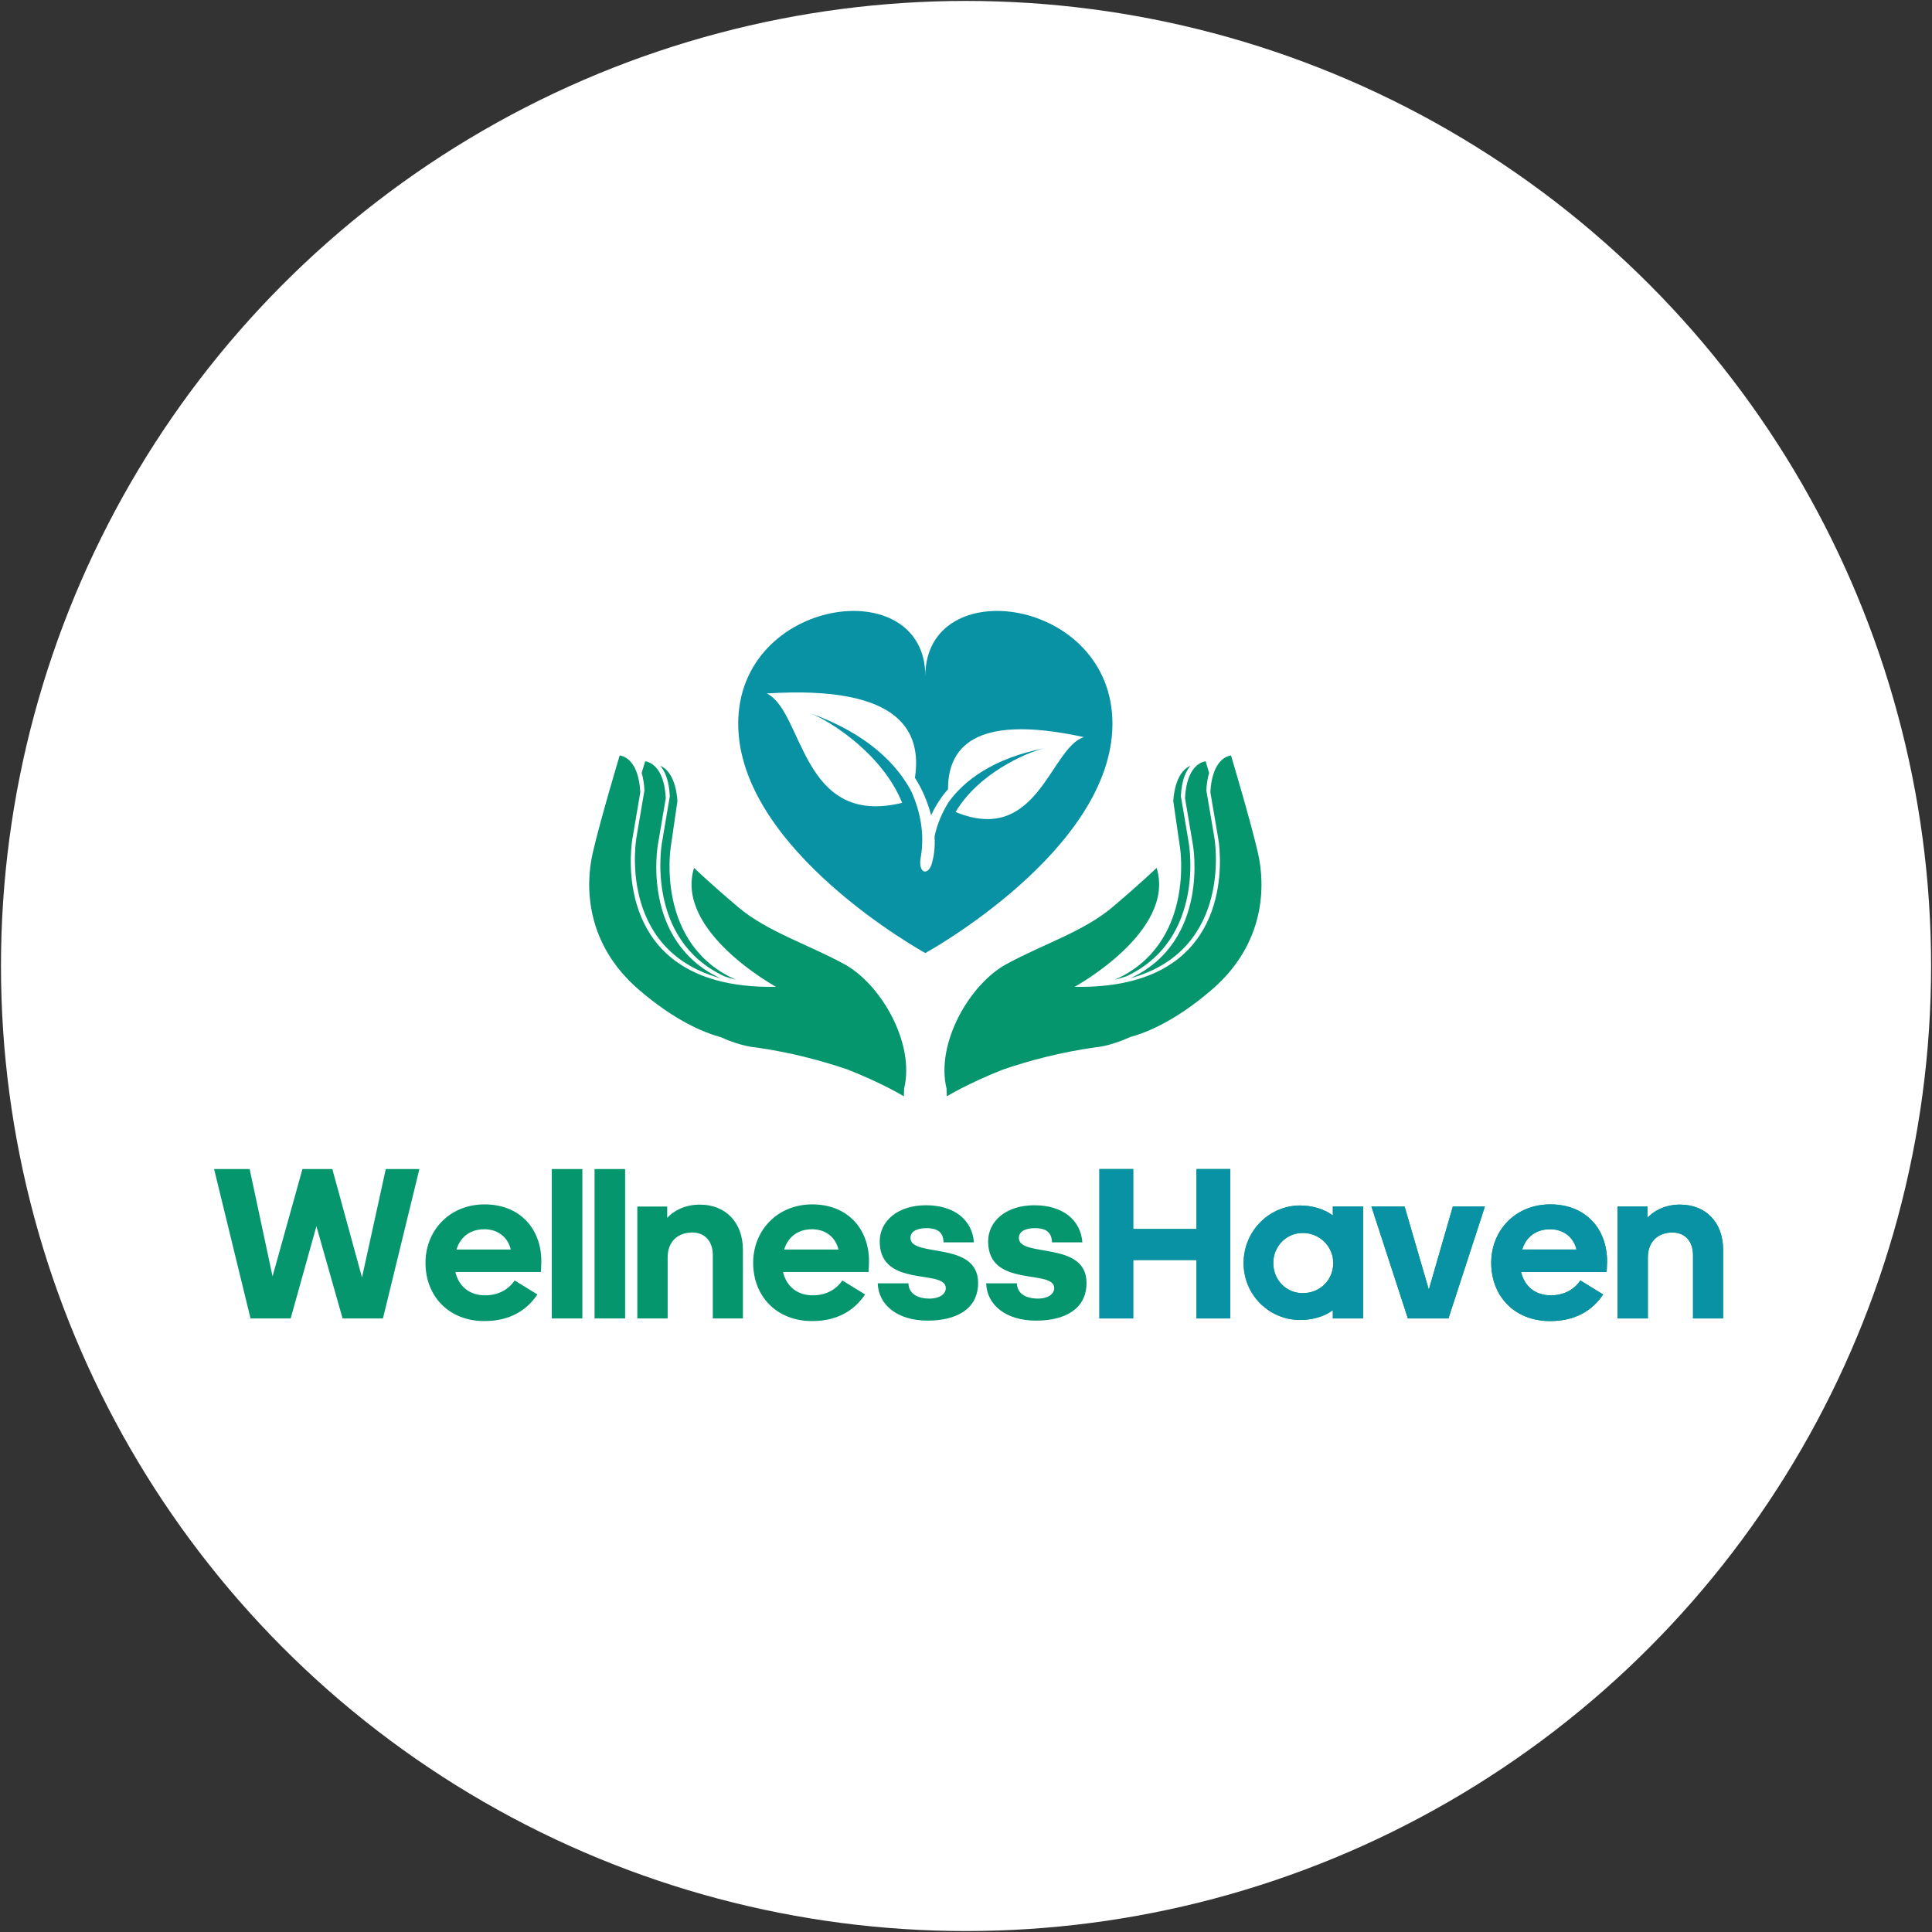
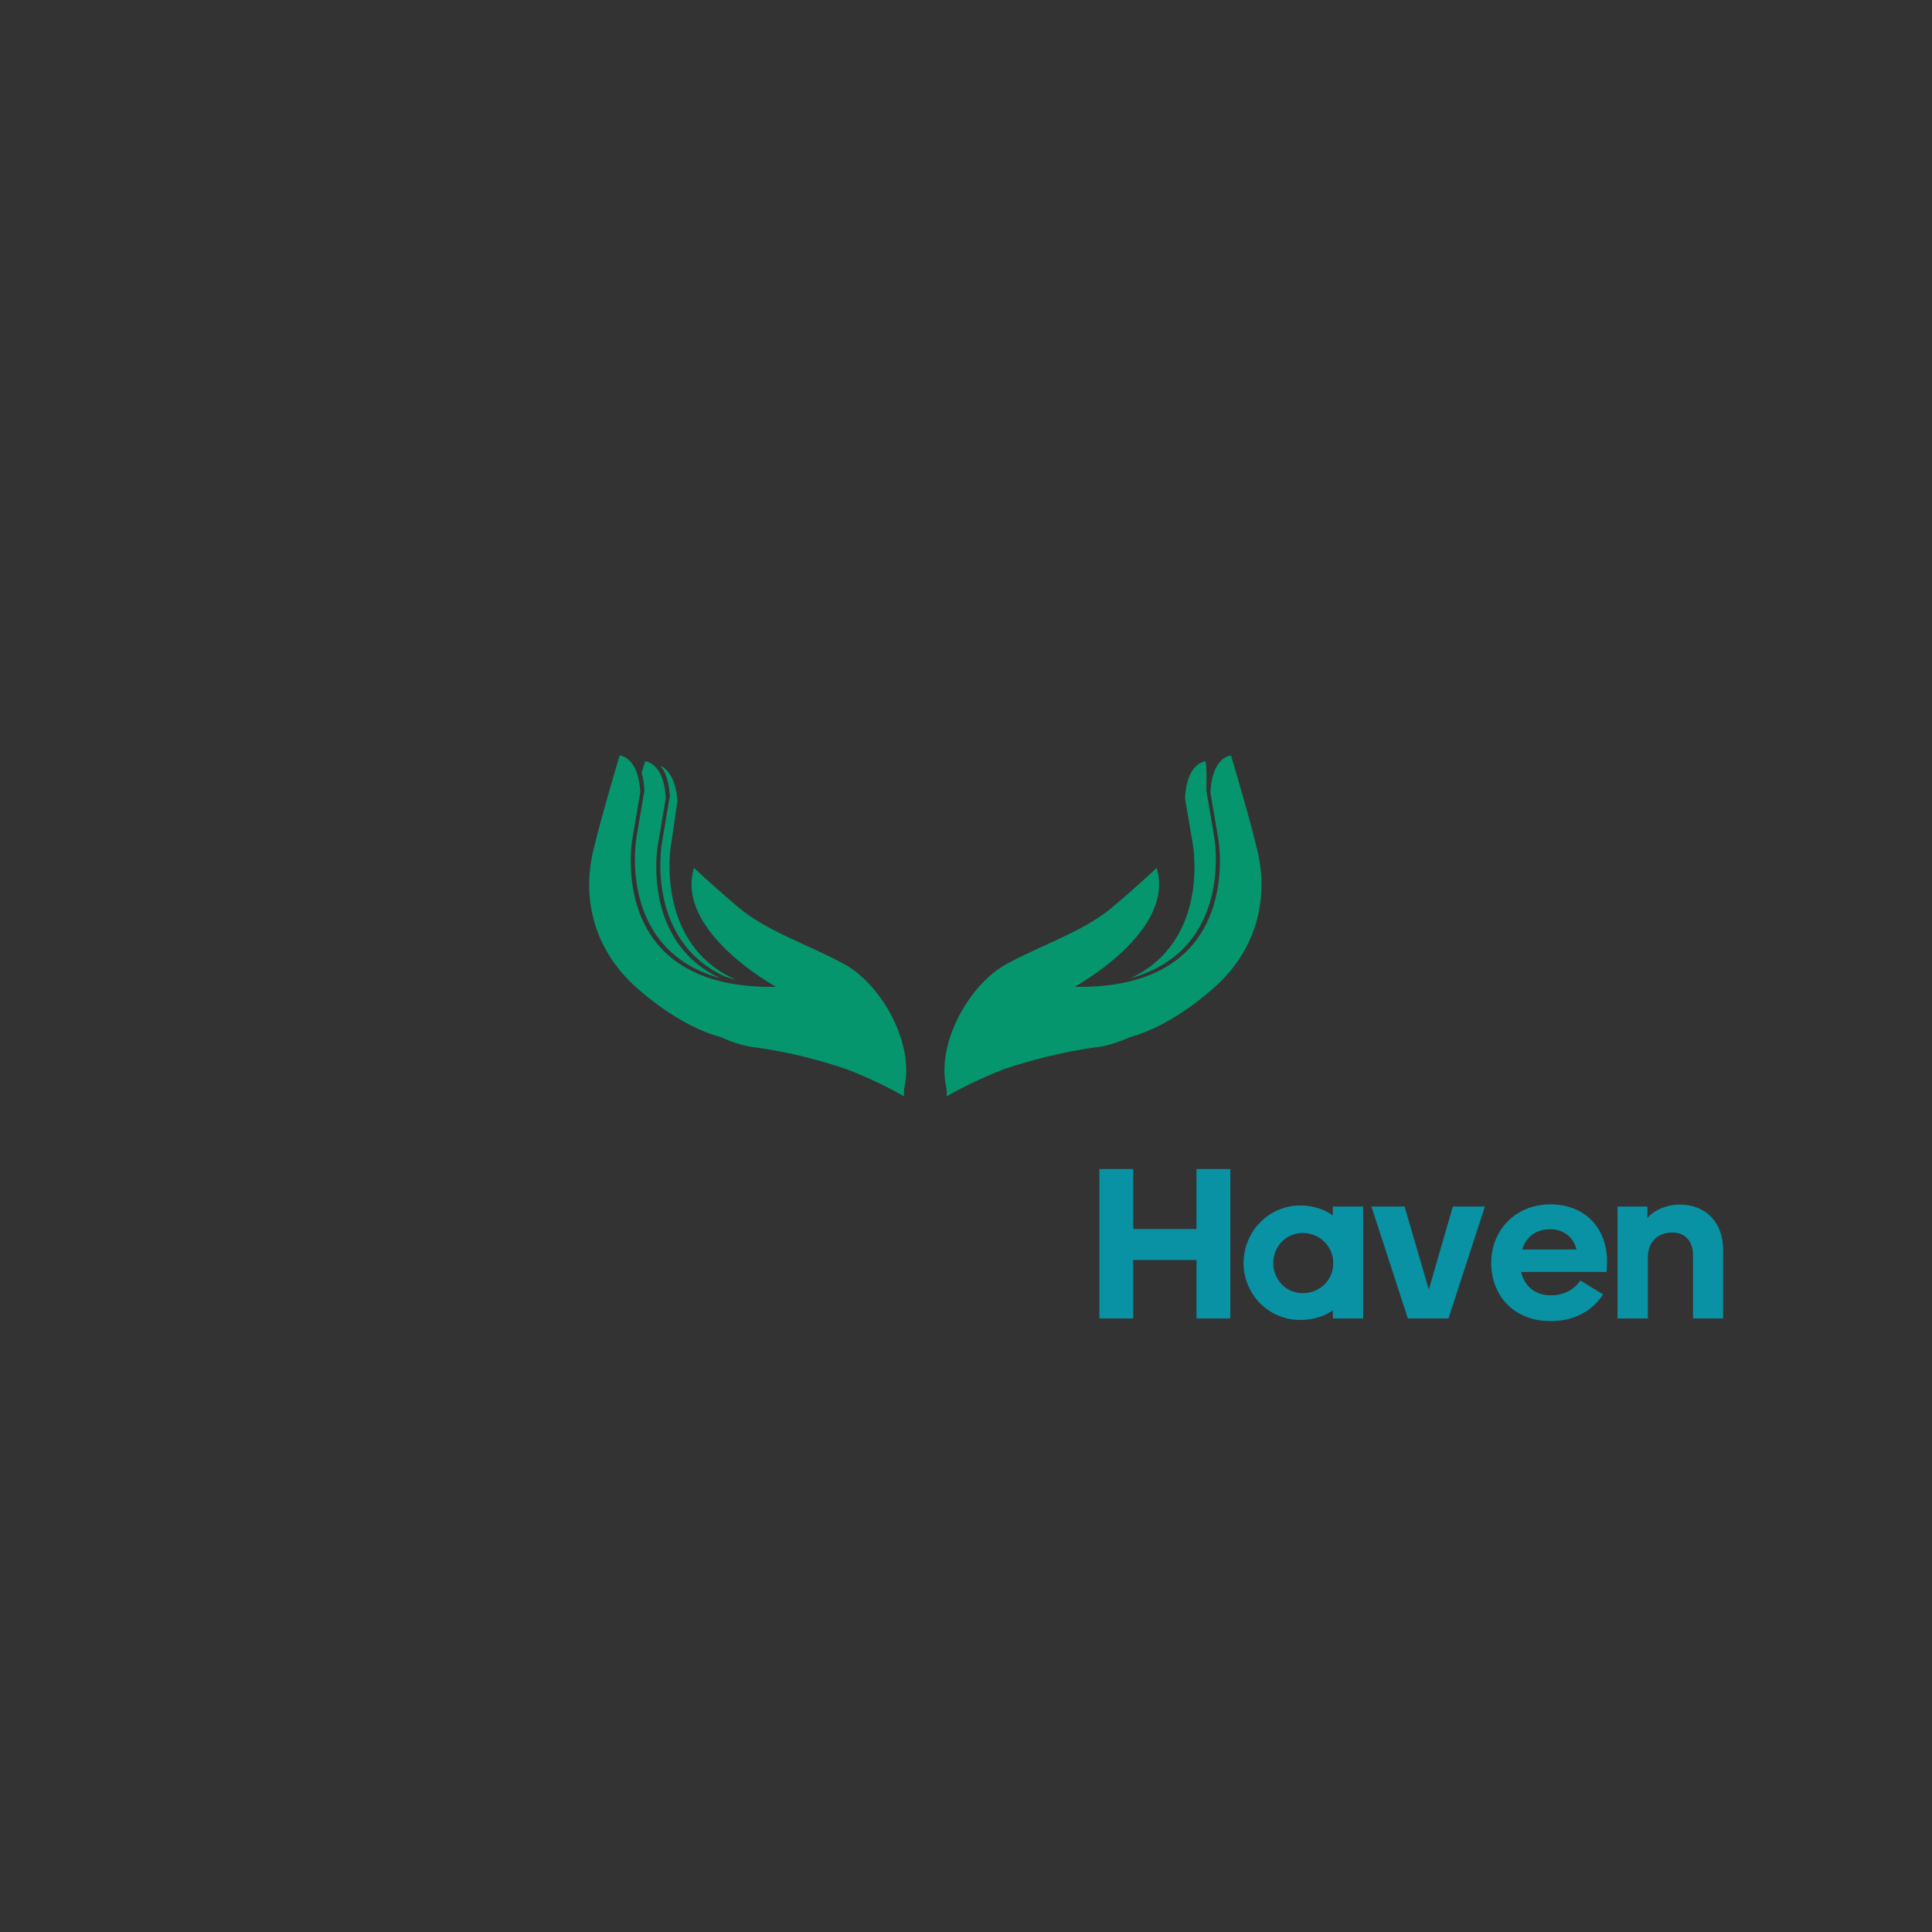
<svg xmlns="http://www.w3.org/2000/svg" width="370" height="370" viewBox="0 0 370 370" fill="none">
  <rect x="0" y="0" width="370" height="370" fill="#333333" stroke="none" />
-   <circle cx="185.006" cy="184.998" r="184.819" fill="white" />
-   <path d="M213.046 138.597C213.046 114.34 177.21 109.403 177.21 129.489C177.21 109.403 141.375 114.34 141.375 138.597C141.375 162.854 177.21 182.519 177.21 182.519C177.21 182.519 213.046 162.854 213.046 138.597ZM183.002 155.507C187.308 148.239 196.284 144.189 200.006 143.299C190.214 145.225 184.659 149.478 181.687 153.592C180.505 155.491 179.477 157.716 178.975 160.219C179.084 161.936 178.946 163.586 178.535 165.071C178.531 165.088 178.527 165.105 178.522 165.122C178.488 165.245 178.464 165.375 178.426 165.496C177.692 167.778 175.784 167.252 176.326 164.218C177.155 159.572 176.146 155.293 174.632 151.766C171.917 146.476 166.235 140.57 155.236 136.61C159.388 138.298 169.068 144.574 172.77 153.752C153.347 158.501 153.948 136.255 146.845 132.807C172.817 131.147 176.52 140.346 175.218 148.958C176.573 151.048 177.658 153.56 178.317 156.134C179.175 154.295 180.294 152.564 181.554 151.146C181.565 143.712 185.874 136.426 207.576 141.17C201.138 143.165 198.781 162.014 183.002 155.507Z" fill="#0992A4" />
  <path d="M240.926 163.413C239.5 157.167 235.755 144.691 235.755 144.691C235.755 144.691 233.431 144.768 232.333 148.401C232.064 149.286 231.87 150.379 231.801 151.735L233.322 160.688C233.322 160.688 237.219 182.216 217.264 187.715C214.083 188.598 210.306 189.071 205.803 188.985C205.803 188.985 225.246 178.38 221.509 166.208C221.509 166.208 218.604 169.016 213.07 173.714C207.528 178.408 199.81 180.789 192.742 184.638C185.67 188.495 179.173 199.832 181.272 208.464L181.33 209.958C181.33 209.958 185.343 207.475 192.19 204.794C192.214 204.786 192.245 204.781 192.272 204.765C197.199 203.096 203.14 201.506 209.828 200.571C209.828 200.571 212.303 200.46 216.448 198.61C219.521 197.773 225.166 195.529 232.167 189.459C242.316 180.656 242.347 169.666 240.926 163.413Z" fill="#05966D" />
-   <path d="M228.457 161.798C228.457 161.798 231.78 180.226 216.492 187.345C216.527 187.333 216.57 187.324 216.604 187.312C236.43 181.761 232.55 160.319 232.55 160.319L231.029 151.365C231.098 150.009 231.293 148.916 231.561 148.031C231.155 146.66 230.898 145.805 230.898 145.805C230.898 145.805 229.816 145.848 228.786 147.015C227.931 147.976 227.102 149.712 226.944 152.848L228.457 161.798Z" fill="#05966D" />
-   <path d="M213.449 187.646C214.275 187.433 215.061 187.201 215.812 186.942C215.777 186.954 215.734 186.963 215.7 186.975C230.988 179.855 227.664 161.428 227.664 161.428L226.151 152.478C226.309 149.342 227.138 147.606 227.993 146.645C226.907 147.1 225.049 148.586 224.692 153.392L225.995 162.377C225.995 162.377 228.899 180.874 213.449 187.646Z" fill="#05966D" />
+   <path d="M228.457 161.798C228.457 161.798 231.78 180.226 216.492 187.345C216.527 187.333 216.57 187.324 216.604 187.312C236.43 181.761 232.55 160.319 232.55 160.319L231.029 151.365C231.155 146.66 230.898 145.805 230.898 145.805C230.898 145.805 229.816 145.848 228.786 147.015C227.931 147.976 227.102 149.712 226.944 152.848L228.457 161.798Z" fill="#05966D" />
  <path d="M161.683 184.638C154.615 180.789 146.897 178.408 141.354 173.714C135.82 169.016 132.915 166.208 132.915 166.208C129.179 178.38 148.621 188.985 148.621 188.985C144.118 189.071 140.342 188.598 137.161 187.715C117.205 182.216 121.103 160.688 121.103 160.688L122.623 151.735C122.554 150.379 122.36 149.286 122.092 148.401C120.993 144.768 118.67 144.691 118.67 144.691C118.67 144.691 114.924 157.167 113.499 163.413C112.078 169.666 112.109 180.656 122.258 189.459C129.259 195.529 134.903 197.773 137.976 198.61C142.121 200.46 144.596 200.571 144.596 200.571C151.285 201.506 157.226 203.096 162.153 204.765C162.18 204.781 162.211 204.786 162.234 204.794C169.082 207.475 173.095 209.958 173.095 209.958L173.153 208.464C175.252 199.832 168.755 188.495 161.683 184.638Z" fill="#05966D" />
  <path d="M121.897 160.319C121.897 160.319 118.017 181.761 137.843 187.312C137.877 187.324 137.92 187.333 137.955 187.345C122.667 180.226 125.99 161.798 125.99 161.798L127.503 152.848C127.346 149.712 126.516 147.976 125.661 147.015C124.631 145.848 123.549 145.805 123.549 145.805C123.549 145.805 123.292 146.66 122.886 148.031C123.154 148.916 123.349 150.009 123.418 151.365L121.897 160.319Z" fill="#05966D" />
  <path d="M126.766 161.428C126.766 161.428 123.443 179.855 138.731 186.975C138.696 186.963 138.654 186.954 138.619 186.942C139.369 187.201 140.156 187.433 140.981 187.646C125.531 180.874 128.435 162.377 128.435 162.377L129.739 153.392C129.381 148.586 127.524 147.1 126.438 146.645C127.292 147.606 128.122 149.342 128.279 152.478L126.766 161.428Z" fill="#05966D" />
-   <path d="M65.609 252.498L60.595 234.83L55.665 252.498H47.977L41 223.887H47.81L52.197 244.437L57.921 223.887H63.645L69.327 244.645L73.881 223.887H80.316L73.338 252.498H65.609ZM102.919 247.903C100.83 251.036 97.529 252.999 92.766 252.999C85.914 252.999 81.485 248.196 81.485 241.847C81.485 235.665 86.081 230.653 92.808 230.653C99.576 230.653 103.671 235.331 103.671 241.555C103.671 242.39 103.587 243.476 103.587 243.601H87.209C87.836 246.316 89.883 248.07 92.891 248.07C95.482 248.07 97.362 246.943 98.574 245.23L102.919 247.903ZM92.766 235.415C90.05 235.415 88.17 236.877 87.418 239.299H97.822C97.195 236.709 95.106 235.415 92.766 235.415ZM111.526 252.498H105.676V223.887H111.526V252.498ZM119.715 252.498H113.865V223.887H119.715V252.498ZM127.778 231.071V233.243C128.823 232.031 131.037 230.695 134.004 230.695C139.017 230.695 142.276 234.162 142.276 239.341V252.498H136.51V240.343C136.51 237.795 135.048 236.041 132.583 236.041C129.742 236.041 127.862 237.837 127.862 240.803V252.498H122.054V231.071H127.778ZM165.673 247.903C163.584 251.036 160.284 252.999 155.521 252.999C148.669 252.999 144.24 248.196 144.24 241.847C144.24 235.665 148.836 230.653 155.562 230.653C162.331 230.653 166.425 235.331 166.425 241.555C166.425 242.39 166.342 243.476 166.342 243.601H149.964C150.591 246.316 152.638 248.07 155.646 248.07C158.236 248.07 160.117 246.943 161.328 245.23L165.673 247.903ZM155.521 235.415C152.805 235.415 150.925 236.877 150.173 239.299H160.576C159.949 236.709 157.86 235.415 155.521 235.415ZM168.097 245.773H173.988C173.988 247.068 174.865 248.655 177.957 248.697C180.129 248.697 181.132 247.694 181.132 246.692C181.132 242.933 168.473 246.776 168.473 237.754C168.473 233.869 171.899 230.82 177.33 230.82C182.762 230.82 186.188 233.619 186.522 237.921H180.714C180.631 236.375 180.004 235.206 177.414 235.206C175.742 235.206 174.364 235.749 174.364 237.085C174.364 240.928 187.316 237.545 187.316 245.69C187.316 250.785 183.054 252.915 177.664 252.915C171.815 252.915 168.222 249.866 168.097 245.773ZM188.862 245.773H194.753C194.753 247.068 195.63 248.655 198.722 248.697C200.894 248.697 201.897 247.694 201.897 246.692C201.897 242.933 189.238 246.776 189.238 237.754C189.238 233.869 192.664 230.82 198.095 230.82C203.527 230.82 206.953 233.619 207.287 237.921H201.479C201.396 236.375 200.769 235.206 198.179 235.206C196.507 235.206 195.129 235.749 195.129 237.085C195.129 240.928 208.081 237.545 208.081 245.69C208.081 250.785 203.819 252.915 198.429 252.915C192.58 252.915 188.987 249.866 188.862 245.773ZM229.138 252.498V241.304H217.022V252.498H210.546V223.887H217.022V235.373H229.138V223.887H235.614V252.498H229.138ZM249.485 236.125C246.31 236.125 243.845 238.714 243.845 241.889C243.845 245.105 246.31 247.653 249.485 247.653C252.828 247.653 255.335 245.105 255.335 241.889C255.335 238.714 252.744 236.125 249.485 236.125ZM255.251 252.498V250.911C253.747 252.08 251.407 252.79 248.984 252.79C243.135 252.79 238.163 248.07 238.163 241.889C238.163 235.707 243.135 230.862 248.984 230.862C251.407 230.862 253.747 231.614 255.251 232.783V231.071H261.058V252.498H255.251ZM277.395 252.498H269.624L262.646 231.071H268.997L273.634 246.984L278.23 231.071H284.372L277.395 252.498ZM307.017 247.903C304.928 251.036 301.627 252.999 296.864 252.999C290.012 252.999 285.584 248.196 285.584 241.847C285.584 235.665 290.18 230.653 296.906 230.653C303.675 230.653 307.769 235.331 307.769 241.555C307.769 242.39 307.686 243.476 307.686 243.601H291.308C291.934 246.316 293.982 248.07 296.99 248.07C299.58 248.07 301.46 246.943 302.672 245.23L307.017 247.903ZM296.864 235.415C294.149 235.415 292.269 236.877 291.517 239.299H301.92C301.293 236.709 299.204 235.415 296.864 235.415ZM315.499 231.071V233.243C316.543 232.031 318.758 230.695 321.724 230.695C326.738 230.695 329.997 234.162 329.997 239.341V252.498H324.231V240.343C324.231 237.795 322.769 236.041 320.303 236.041C317.462 236.041 315.582 237.837 315.582 240.803V252.498H309.775V231.071H315.499Z" fill="#05966D" />
  <path d="M229.139 252.498V241.304H217.023V252.498H210.547V223.887H217.023V235.373H229.139V223.887H235.615V252.498H229.139ZM249.486 236.125C246.311 236.125 243.846 238.714 243.846 241.889C243.846 245.105 246.311 247.653 249.486 247.653C252.829 247.653 255.336 245.105 255.336 241.889C255.336 238.714 252.745 236.125 249.486 236.125ZM255.252 252.498V250.911C253.748 252.08 251.408 252.79 248.985 252.79C243.136 252.79 238.164 248.07 238.164 241.889C238.164 235.707 243.136 230.862 248.985 230.862C251.408 230.862 253.748 231.614 255.252 232.783V231.071H261.06V252.498H255.252ZM277.396 252.498H269.625L262.647 231.071H268.998L273.636 246.984L278.231 231.071H284.373L277.396 252.498ZM307.018 247.903C304.929 251.036 301.629 252.999 296.866 252.999C290.014 252.999 285.585 248.196 285.585 241.847C285.585 235.665 290.181 230.653 296.907 230.653C303.676 230.653 307.77 235.331 307.77 241.555C307.77 242.39 307.687 243.476 307.687 243.601H291.309C291.936 246.316 293.983 248.07 296.991 248.07C299.581 248.07 301.462 246.943 302.673 245.23L307.018 247.903ZM296.866 235.415C294.15 235.415 292.27 236.877 291.518 239.299H301.921C301.294 236.709 299.205 235.415 296.866 235.415ZM315.5 231.071V233.243C316.544 232.031 318.759 230.695 321.725 230.695C326.739 230.695 329.998 234.162 329.998 239.341V252.498H324.232V240.343C324.232 237.795 322.77 236.041 320.305 236.041C317.464 236.041 315.583 237.837 315.583 240.803V252.498H309.776V231.071H315.5Z" fill="#0992A4" />
</svg>